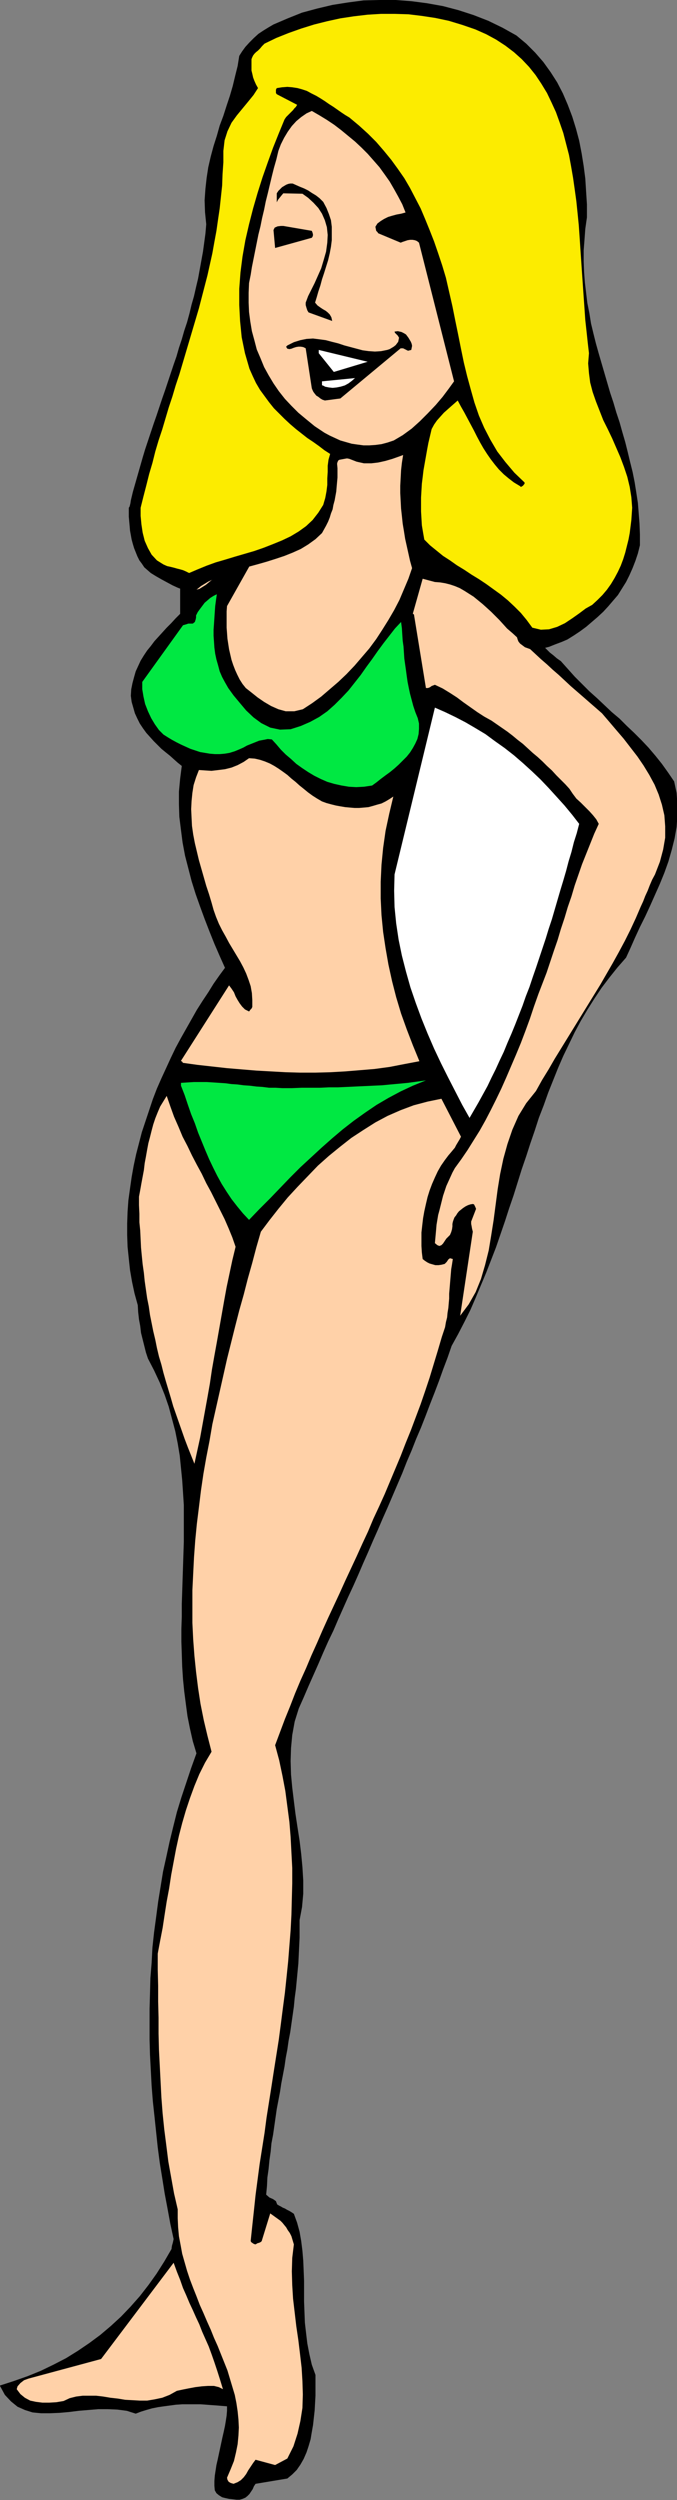
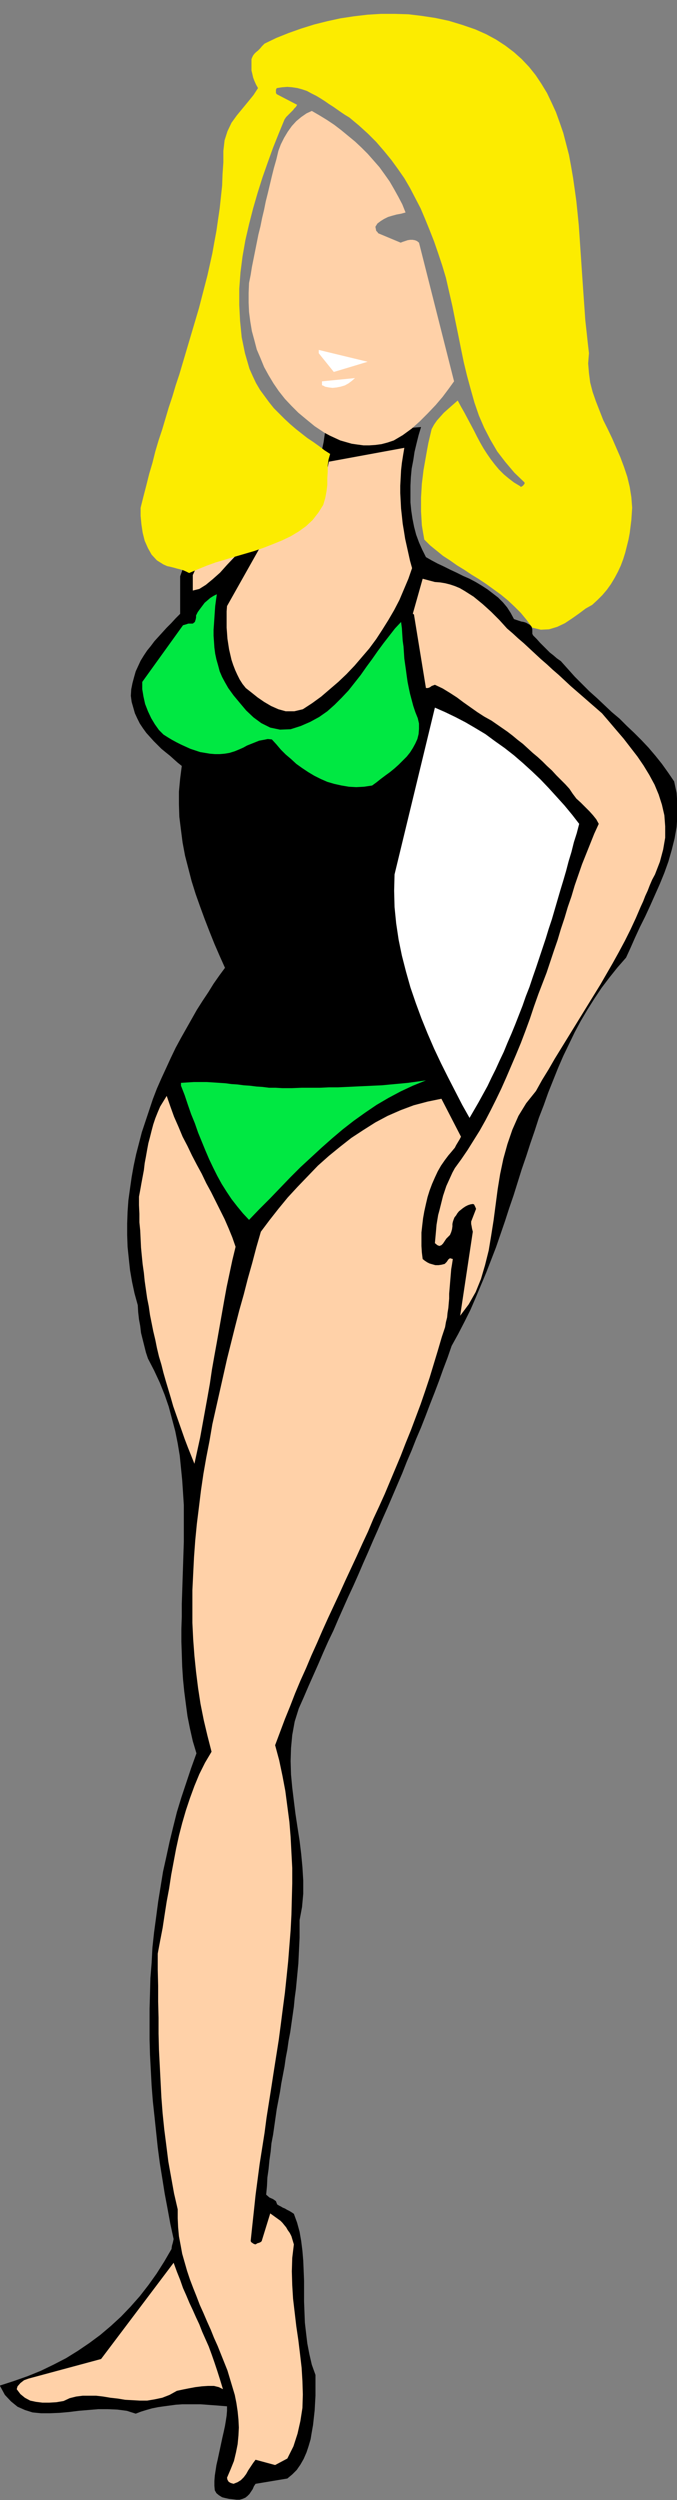
<svg xmlns="http://www.w3.org/2000/svg" xmlns:ns1="http://sodipodi.sourceforge.net/DTD/sodipodi-0.dtd" xmlns:ns2="http://www.inkscape.org/namespaces/inkscape" version="1.0" width="42.189mm" height="155.702mm" id="svg43" ns1:docname="AD004882.WMF">
  <rect width="100%" height="100%" fill="#808080" stroke="none" />
  <ns1:namedview pagecolor="#ffffff" bordercolor="#666666" borderopacity="1" objecttolerance="10" gridtolerance="10" guidetolerance="10" ns2:pageopacity="0" ns2:pageshadow="2" ns2:window-width="640" ns2:window-height="480" id="namedview45" />
  <defs id="defs3">
    <pattern id="WMFhbasepattern" patternUnits="userSpaceOnUse" width="6" height="6" x="0" y="0" />
  </defs>
  <path style="fill:#000000;fill-rule:evenodd;fill-opacity:1;stroke:none;" d="  M 53.472,566.4   L 53.472,567.456   L 53.376,568.608   L 53.184,569.856   L 52.992,571.008   L 52.704,572.352   L 52.416,573.6   L 52.128,574.944   L 51.84,576.288   L 51.552,577.632   L 51.264,578.976   L 50.976,580.224   L 50.784,581.472   L 50.592,582.72   L 50.496,583.968   L 50.496,585.12   L 50.592,586.176   L 50.976,586.848   L 51.552,587.328   L 52.32,587.808   L 53.088,588   L 53.952,588.192   L 54.912,588.288   L 55.68,588.384   L 56.448,588.384   L 57.12,588.192   L 57.792,587.904   L 58.272,587.52   L 58.752,587.04   L 59.136,586.464   L 59.52,585.888   L 59.808,585.216   L 60.192,584.64   L 67.68,583.392   L 68.832,582.432   L 69.888,581.376   L 70.752,580.128   L 71.52,578.784   L 72.192,577.248   L 72.672,575.808   L 73.152,574.176   L 73.44,572.448   L 73.728,570.816   L 73.92,569.088   L 74.112,567.36   L 74.208,565.632   L 74.304,563.904   L 74.304,562.176   L 74.304,560.544   L 74.304,559.008   L 73.44,556.608   L 72.864,554.112   L 72.384,551.616   L 72.096,549.216   L 71.808,546.72   L 71.712,544.224   L 71.616,541.728   L 71.616,539.328   L 71.616,536.832   L 71.52,534.432   L 71.424,532.128   L 71.232,529.824   L 70.944,527.52   L 70.56,525.312   L 69.984,523.2   L 69.216,521.088   L 68.64,520.704   L 68.16,520.416   L 67.584,520.128   L 67.104,519.84   L 66.624,519.648   L 66.144,519.36   L 65.76,519.168   L 65.28,518.88   L 64.992,518.112   L 64.32,517.632   L 63.456,517.248   L 62.688,516.576   L 62.88,514.56   L 62.976,512.544   L 63.264,510.528   L 63.456,508.512   L 63.744,506.496   L 63.936,504.48   L 64.32,502.464   L 64.608,500.448   L 64.896,498.432   L 65.184,496.416   L 65.568,494.4   L 65.952,492.384   L 66.24,490.464   L 66.624,488.448   L 67.008,486.432   L 67.296,484.416   L 67.68,482.4   L 67.968,480.384   L 68.352,478.368   L 68.64,476.352   L 68.928,474.336   L 69.216,472.32   L 69.408,470.304   L 69.696,468.192   L 69.888,466.176   L 70.08,464.16   L 70.272,462.144   L 70.368,460.128   L 70.464,458.112   L 70.56,456.096   L 70.56,453.984   L 70.56,451.968   L 71.136,448.896   L 71.424,445.728   L 71.424,442.656   L 71.232,439.488   L 70.944,436.416   L 70.56,433.248   L 70.08,430.176   L 69.6,427.008   L 69.216,423.936   L 68.832,420.768   L 68.544,417.696   L 68.448,414.528   L 68.544,411.456   L 68.832,408.384   L 69.408,405.216   L 70.368,402.144   L 71.52,399.552   L 72.672,396.864   L 73.824,394.272   L 74.976,391.68   L 76.128,388.992   L 77.28,386.4   L 78.528,383.808   L 79.68,381.12   L 80.832,378.528   L 81.984,375.936   L 83.232,373.248   L 84.384,370.656   L 85.536,367.968   L 86.688,365.376   L 87.84,362.688   L 88.992,360.096   L 90.144,357.408   L 91.296,354.816   L 92.448,352.128   L 93.6,349.44   L 94.752,346.752   L 95.808,344.064   L 96.96,341.376   L 98.016,338.688   L 99.168,336   L 100.224,333.312   L 101.28,330.528   L 102.336,327.84   L 103.392,325.056   L 104.352,322.368   L 105.408,319.584   L 106.368,316.8   L 107.904,314.016   L 109.344,311.232   L 110.784,308.352   L 112.032,305.472   L 113.28,302.496   L 114.528,299.52   L 115.68,296.544   L 116.832,293.568   L 117.888,290.496   L 118.944,287.424   L 119.904,284.448   L 120.96,281.376   L 121.92,278.304   L 122.88,275.232   L 123.936,272.16   L 124.896,269.184   L 125.952,266.112   L 126.912,263.136   L 128.064,260.16   L 129.12,257.184   L 130.272,254.304   L 131.424,251.424   L 132.672,248.544   L 134.016,245.76   L 135.36,242.976   L 136.8,240.288   L 138.336,237.696   L 139.968,235.104   L 141.696,232.512   L 143.52,230.112   L 145.44,227.712   L 147.456,225.408   L 148.512,223.104   L 149.568,220.704   L 150.72,218.208   L 151.968,215.712   L 153.12,213.216   L 154.272,210.624   L 155.424,208.032   L 156.48,205.44   L 157.44,202.752   L 158.208,200.064   L 158.88,197.376   L 159.36,194.688   L 159.552,192   L 159.552,189.312   L 159.36,186.624   L 158.784,183.936   L 157.344,181.824   L 155.904,179.808   L 154.368,177.888   L 152.736,175.968   L 151.104,174.24   L 149.376,172.512   L 147.648,170.88   L 145.92,169.152   L 144.096,167.616   L 142.368,165.984   L 140.64,164.352   L 138.816,162.72   L 137.088,160.992   L 135.36,159.264   L 133.728,157.44   L 132.096,155.616   L 131.136,154.944   L 130.368,154.272   L 129.504,153.6   L 128.736,152.832   L 127.968,152.064   L 127.2,151.296   L 126.432,150.432   L 125.568,149.568   L 125.376,149.184   L 125.376,148.704   L 125.376,148.128   L 125.184,147.456   L 124.8,147.072   L 124.416,146.88   L 123.936,146.592   L 123.36,146.4   L 122.784,146.304   L 122.208,146.112   L 121.632,145.92   L 121.056,145.728   L 120.288,144.288   L 119.424,142.944   L 118.464,141.792   L 117.312,140.64   L 116.064,139.68   L 114.816,138.72   L 113.472,137.856   L 112.032,136.992   L 110.592,136.224   L 109.056,135.552   L 107.52,134.784   L 106.08,134.112   L 104.544,133.344   L 103.104,132.672   L 101.664,131.904   L 100.32,131.136   L 99.456,129.408   L 98.688,127.68   L 98.016,125.856   L 97.536,124.032   L 97.152,122.112   L 96.864,120.192   L 96.672,118.272   L 96.672,116.256   L 96.672,114.336   L 96.768,112.32   L 96.96,110.304   L 97.344,108.288   L 97.632,106.368   L 98.112,104.352   L 98.592,102.432   L 99.168,100.512   L 98.016,100.608   L 96.864,100.704   L 95.616,100.896   L 94.272,101.184   L 92.928,101.472   L 91.584,101.76   L 90.24,102.048   L 88.8,102.24   L 87.36,102.432   L 86.016,102.528   L 84.576,102.528   L 83.232,102.336   L 81.888,102.048   L 80.544,101.568   L 79.296,100.896   L 78.048,100.032   L 77.568,100.032   L 77.184,100.032   L 76.896,100.128   L 76.8,100.128   L 76.608,101.376   L 76.416,102.72   L 76.224,104.064   L 75.936,105.408   L 75.648,106.656   L 75.36,108   L 74.976,109.344   L 74.592,110.592   L 74.208,111.936   L 73.728,113.184   L 73.152,114.432   L 72.576,115.584   L 71.904,116.736   L 71.232,117.888   L 70.464,118.944   L 69.6,119.904   L 68.736,120.384   L 68.064,120.768   L 67.296,121.248   L 66.72,121.728   L 66.048,122.112   L 65.376,122.592   L 64.704,123.072   L 64.032,123.552   L 62.784,123.168   L 61.728,123.072   L 60.672,123.072   L 59.712,123.168   L 58.656,123.36   L 57.696,123.552   L 56.64,123.648   L 55.488,123.552   L 53.28,124.704   L 51.168,125.76   L 49.248,126.912   L 47.424,128.16   L 45.792,129.504   L 44.448,131.232   L 43.296,133.248   L 42.432,135.648   L 42.432,136.8   L 42.432,137.952   L 42.432,139.104   L 42.432,140.16   L 42.432,141.312   L 42.432,142.368   L 42.432,143.424   L 42.432,144.48   L 41.376,145.536   L 40.32,146.688   L 39.264,147.744   L 38.304,148.8   L 37.344,149.856   L 36.384,150.912   L 35.52,152.064   L 34.656,153.12   L 33.888,154.272   L 33.12,155.52   L 32.544,156.768   L 31.968,158.016   L 31.584,159.36   L 31.2,160.8   L 30.912,162.24   L 30.816,163.776   L 31.008,165.216   L 31.392,166.56   L 31.776,167.904   L 32.352,169.152   L 32.928,170.304   L 33.696,171.456   L 34.464,172.512   L 35.328,173.472   L 36.192,174.432   L 37.152,175.392   L 38.016,176.256   L 39.072,177.12   L 40.032,177.888   L 40.992,178.752   L 41.856,179.52   L 42.816,180.288   L 42.432,183.264   L 42.144,186.336   L 42.144,189.312   L 42.24,192.288   L 42.624,195.36   L 43.008,198.336   L 43.584,201.408   L 44.352,204.384   L 45.12,207.36   L 46.08,210.432   L 47.136,213.408   L 48.192,216.288   L 49.344,219.264   L 50.496,222.144   L 51.744,225.024   L 52.992,227.808   L 51.648,229.632   L 50.304,231.552   L 49.056,233.568   L 47.712,235.584   L 46.368,237.696   L 45.12,239.904   L 43.872,242.112   L 42.624,244.32   L 41.376,246.624   L 40.224,249.024   L 39.168,251.328   L 38.016,253.824   L 36.96,256.224   L 36,258.72   L 35.136,261.312   L 34.272,263.904   L 33.408,266.496   L 32.736,269.088   L 32.064,271.68   L 31.488,274.368   L 31.008,277.056   L 30.624,279.744   L 30.24,282.528   L 30.048,285.216   L 29.952,288   L 29.952,290.688   L 30.048,293.472   L 30.336,296.256   L 30.624,298.944   L 31.104,301.728   L 31.68,304.416   L 32.448,307.2   L 32.544,308.832   L 32.736,310.56   L 33.024,312.096   L 33.216,313.728   L 33.6,315.264   L 33.984,316.8   L 34.368,318.336   L 34.848,319.776   L 36.288,322.56   L 37.632,325.44   L 38.784,328.32   L 39.744,331.104   L 40.512,333.984   L 41.28,336.864   L 41.856,339.744   L 42.336,342.624   L 42.624,345.504   L 42.912,348.384   L 43.104,351.264   L 43.296,354.24   L 43.296,357.12   L 43.296,360   L 43.296,362.976   L 43.2,365.856   L 43.104,368.832   L 43.008,371.712   L 42.912,374.688   L 42.816,377.568   L 42.816,380.544   L 42.72,383.424   L 42.72,386.4   L 42.816,389.28   L 42.912,392.256   L 43.104,395.232   L 43.392,398.112   L 43.776,401.088   L 44.16,403.968   L 44.736,406.848   L 45.408,409.824   L 46.272,412.704   L 45.024,416.16   L 43.872,419.616   L 42.72,423.072   L 41.664,426.528   L 40.8,429.984   L 39.936,433.536   L 39.168,437.088   L 38.4,440.544   L 37.824,444.096   L 37.248,447.648   L 36.768,451.296   L 36.288,454.848   L 35.904,458.4   L 35.712,462.048   L 35.424,465.6   L 35.328,469.248   L 35.232,472.8   L 35.232,476.448   L 35.232,480.096   L 35.328,483.648   L 35.52,487.296   L 35.712,490.944   L 36,494.592   L 36.384,498.144   L 36.768,501.792   L 37.152,505.44   L 37.632,509.088   L 38.208,512.64   L 38.784,516.288   L 39.456,519.84   L 40.128,523.488   L 40.896,527.04   L 40.704,527.904   L 40.512,528.576   L 40.416,529.152   L 40.416,529.344   L 38.688,532.32   L 36.864,535.2   L 34.944,537.888   L 32.928,540.48   L 30.72,542.976   L 28.512,545.28   L 26.112,547.488   L 23.616,549.6   L 21.024,551.52   L 18.336,553.344   L 15.552,555.072   L 12.576,556.608   L 9.6,558.048   L 6.528,559.296   L 3.264,560.448   L 0,561.504   L 0,561.504   L 0,561.504   L 0,561.6   L 0,561.6   L 1.152,563.712   L 2.592,565.248   L 4.128,566.496   L 5.856,567.264   L 7.68,567.84   L 9.696,568.032   L 11.808,568.032   L 14.016,567.936   L 16.224,567.744   L 18.528,567.456   L 20.832,567.264   L 23.136,567.072   L 25.44,567.072   L 27.648,567.168   L 29.856,567.456   L 31.968,568.128   L 33.216,567.648   L 34.464,567.264   L 35.808,566.88   L 37.248,566.592   L 38.592,566.4   L 40.032,566.208   L 41.472,566.016   L 42.912,565.92   L 44.352,565.92   L 45.792,565.92   L 47.232,565.92   L 48.576,566.016   L 49.824,566.112   L 51.168,566.208   L 52.32,566.304   L 53.472,566.4  z " id="path5" />
  <path style="fill:#ffd1a8;fill-rule:evenodd;fill-opacity:1;stroke:none;" d="  M 32.736,281.664   L 32.736,283.68   L 32.832,285.696   L 32.832,287.712   L 33.024,289.632   L 33.12,291.648   L 33.216,293.664   L 33.408,295.68   L 33.6,297.6   L 33.888,299.616   L 34.08,301.536   L 34.368,303.552   L 34.656,305.568   L 35.04,307.488   L 35.328,309.504   L 35.712,311.424   L 36.096,313.344   L 36.576,315.36   L 36.96,317.28   L 37.44,319.296   L 38.016,321.216   L 38.496,323.136   L 39.072,325.152   L 39.648,327.072   L 40.224,328.992   L 40.8,331.008   L 41.472,332.928   L 42.144,334.848   L 42.816,336.768   L 43.488,338.688   L 44.256,340.704   L 45.024,342.624   L 45.792,344.544   L 46.464,341.472   L 47.136,338.4   L 47.712,335.232   L 48.288,332.064   L 48.864,328.896   L 49.44,325.632   L 49.92,322.368   L 50.496,319.104   L 51.072,315.936   L 51.648,312.672   L 52.224,309.408   L 52.8,306.144   L 53.376,302.976   L 54.048,299.808   L 54.72,296.64   L 55.488,293.472   L 54.72,291.264   L 53.856,289.152   L 52.896,286.944   L 51.84,284.832   L 50.784,282.72   L 49.728,280.608   L 48.576,278.496   L 47.52,276.288   L 46.368,274.176   L 45.216,271.968   L 44.16,269.76   L 43.008,267.552   L 42.048,265.248   L 40.992,262.848   L 40.128,260.448   L 39.264,257.952   L 38.496,259.2   L 37.728,260.448   L 37.152,261.792   L 36.576,263.232   L 36.096,264.672   L 35.712,266.112   L 35.328,267.648   L 34.944,269.088   L 34.656,270.624   L 34.368,272.256   L 34.08,273.792   L 33.888,275.424   L 33.6,276.96   L 33.312,278.496   L 33.024,280.128   L 32.736,281.664  z " id="path7" />
  <path style="fill:#00e842;fill-rule:evenodd;fill-opacity:1;stroke:none;" d="  M 33.504,160.512   L 33.504,162.24   L 33.792,163.968   L 34.176,165.696   L 34.848,167.424   L 35.616,169.056   L 36.48,170.496   L 37.44,171.84   L 38.496,172.896   L 39.552,173.568   L 40.512,174.144   L 41.568,174.72   L 42.72,175.296   L 43.776,175.776   L 44.832,176.256   L 45.984,176.64   L 47.136,177.024   L 48.288,177.216   L 49.44,177.408   L 50.592,177.504   L 51.744,177.504   L 52.896,177.408   L 54.048,177.216   L 55.296,176.832   L 56.448,176.352   L 57.312,175.968   L 58.176,175.488   L 59.136,175.104   L 60.096,174.72   L 61.056,174.336   L 62.112,174.144   L 63.072,173.952   L 64.032,174.048   L 65.088,175.2   L 66.144,176.448   L 67.296,177.6   L 68.544,178.656   L 69.792,179.808   L 71.136,180.768   L 72.576,181.728   L 74.016,182.592   L 75.552,183.36   L 77.088,184.032   L 78.72,184.512   L 80.448,184.896   L 82.176,185.184   L 83.904,185.28   L 85.728,185.184   L 87.648,184.896   L 88.704,184.128   L 89.664,183.36   L 90.816,182.496   L 91.872,181.728   L 92.928,180.864   L 93.888,180   L 94.848,179.04   L 95.808,178.08   L 96.576,177.12   L 97.248,176.064   L 97.824,175.008   L 98.304,173.952   L 98.592,172.8   L 98.688,171.552   L 98.688,170.304   L 98.4,169.056   L 97.824,167.616   L 97.344,166.176   L 96.96,164.736   L 96.576,163.296   L 96.288,161.952   L 96,160.512   L 95.808,159.168   L 95.616,157.728   L 95.424,156.384   L 95.232,155.04   L 95.136,153.6   L 95.04,152.16   L 94.848,150.816   L 94.752,149.376   L 94.656,147.84   L 94.464,146.4   L 93.024,147.936   L 91.68,149.664   L 90.336,151.392   L 88.992,153.216   L 87.648,155.136   L 86.304,156.96   L 84.96,158.88   L 83.52,160.704   L 82.08,162.528   L 80.448,164.256   L 78.816,165.888   L 77.088,167.424   L 75.168,168.768   L 73.056,169.92   L 70.848,170.88   L 68.448,171.648   L 65.952,171.744   L 63.648,171.264   L 61.536,170.208   L 59.712,168.864   L 57.984,167.232   L 56.448,165.408   L 55.008,163.68   L 53.76,161.952   L 52.992,160.608   L 52.32,159.36   L 51.744,158.016   L 51.36,156.576   L 50.976,155.232   L 50.688,153.888   L 50.496,152.448   L 50.4,151.008   L 50.304,149.664   L 50.304,148.224   L 50.4,146.88   L 50.496,145.44   L 50.592,144   L 50.688,142.656   L 50.88,141.216   L 51.072,139.872   L 50.304,140.256   L 49.536,140.736   L 48.864,141.312   L 48.192,141.888   L 47.616,142.656   L 47.04,143.424   L 46.56,144.096   L 46.176,144.864   L 46.176,145.344   L 46.08,145.824   L 45.888,146.4   L 45.408,146.784   L 44.832,146.784   L 44.352,146.784   L 43.776,146.976   L 43.104,147.168   L 33.504,160.512  z " id="path9" />
  <path style="fill:#ffd1a8;fill-rule:evenodd;fill-opacity:1;stroke:none;" d="  M 37.152,459.84   L 37.152,463.584   L 37.248,467.424   L 37.248,471.168   L 37.344,474.912   L 37.344,478.656   L 37.44,482.496   L 37.632,486.24   L 37.824,489.984   L 38.016,493.728   L 38.304,497.472   L 38.688,501.216   L 39.168,504.96   L 39.648,508.8   L 40.32,512.544   L 40.992,516.288   L 41.856,520.032   L 41.856,522.144   L 41.952,524.256   L 42.144,526.368   L 42.528,528.384   L 42.912,530.496   L 43.488,532.512   L 44.064,534.528   L 44.736,536.544   L 45.504,538.56   L 46.272,540.48   L 47.04,542.496   L 47.904,544.416   L 48.768,546.432   L 49.632,548.352   L 50.4,550.272   L 51.264,552.192   L 52.032,554.112   L 52.8,556.032   L 53.568,557.952   L 54.144,559.872   L 54.72,561.792   L 55.296,563.712   L 55.68,565.632   L 55.968,567.552   L 56.16,569.472   L 56.256,571.392   L 56.16,573.312   L 55.968,575.328   L 55.584,577.248   L 55.104,579.264   L 54.336,581.184   L 53.472,583.2   L 53.568,583.68   L 53.856,584.16   L 54.336,584.448   L 55.008,584.64   L 55.968,584.256   L 56.736,583.776   L 57.408,583.104   L 57.984,582.336   L 58.464,581.472   L 59.04,580.608   L 59.616,579.744   L 60.192,578.976   L 64.8,580.224   L 67.68,578.688   L 69.12,575.808   L 70.08,572.832   L 70.752,569.856   L 71.232,566.784   L 71.328,563.616   L 71.232,560.448   L 71.04,557.28   L 70.656,554.016   L 70.272,550.848   L 69.792,547.584   L 69.408,544.32   L 69.024,541.056   L 68.832,537.888   L 68.736,534.624   L 68.832,531.456   L 69.216,528.288   L 68.928,527.328   L 68.64,526.368   L 68.256,525.6   L 67.776,524.928   L 67.392,524.256   L 66.912,523.68   L 66.528,523.2   L 66.048,522.72   L 63.648,520.992   L 61.632,527.52   L 61.44,527.712   L 61.056,527.904   L 60.672,528   L 60.192,528.288   L 59.808,528.192   L 59.52,528   L 59.232,527.808   L 59.04,527.52   L 59.424,523.872   L 59.808,520.32   L 60.192,516.672   L 60.672,513.024   L 61.152,509.376   L 61.728,505.728   L 62.304,502.08   L 62.784,498.432   L 63.36,494.784   L 63.936,491.136   L 64.512,487.392   L 65.088,483.744   L 65.664,480.096   L 66.144,476.448   L 66.624,472.704   L 67.104,469.056   L 67.488,465.408   L 67.872,461.664   L 68.16,458.016   L 68.448,454.368   L 68.64,450.72   L 68.736,446.976   L 68.832,443.328   L 68.832,439.68   L 68.64,436.032   L 68.448,432.384   L 68.16,428.832   L 67.68,425.184   L 67.2,421.536   L 66.528,417.984   L 65.76,414.336   L 64.8,410.784   L 65.952,407.712   L 67.104,404.64   L 68.352,401.568   L 69.504,398.592   L 70.752,395.616   L 72.096,392.64   L 73.344,389.664   L 74.688,386.688   L 75.936,383.808   L 77.28,380.832   L 78.624,377.952   L 79.968,375.072   L 81.312,372.096   L 82.656,369.216   L 84,366.336   L 85.344,363.36   L 86.688,360.48   L 87.936,357.504   L 89.28,354.624   L 90.624,351.648   L 91.872,348.672   L 93.12,345.696   L 94.368,342.72   L 95.52,339.744   L 96.768,336.672   L 97.92,333.6   L 99.072,330.528   L 100.128,327.456   L 101.184,324.288   L 102.144,321.12   L 103.104,317.952   L 104.064,314.688   L 104.448,313.536   L 104.832,312.384   L 105.024,311.232   L 105.312,310.08   L 105.408,309.024   L 105.6,307.872   L 105.696,306.72   L 105.792,305.664   L 105.792,304.512   L 105.888,303.36   L 105.984,302.208   L 106.08,301.056   L 106.176,299.904   L 106.272,298.752   L 106.464,297.6   L 106.656,296.352   L 105.984,296.16   L 105.6,296.448   L 105.216,297.024   L 104.736,297.504   L 103.968,297.696   L 103.296,297.792   L 102.528,297.792   L 101.856,297.6   L 101.184,297.408   L 100.608,297.12   L 100.032,296.736   L 99.552,296.352   L 99.36,294.816   L 99.264,293.28   L 99.264,291.744   L 99.264,290.112   L 99.456,288.384   L 99.648,286.752   L 99.936,285.12   L 100.32,283.392   L 100.704,281.76   L 101.184,280.224   L 101.76,278.688   L 102.432,277.152   L 103.104,275.712   L 103.872,274.368   L 104.736,273.12   L 105.6,271.968   L 106.176,271.296   L 106.656,270.72   L 107.136,270.144   L 107.424,269.568   L 107.712,269.088   L 108,268.608   L 108.288,268.128   L 108.576,267.552   L 103.968,258.624   L 100.704,259.296   L 97.44,260.16   L 94.368,261.312   L 91.296,262.656   L 88.416,264.192   L 85.536,266.016   L 82.752,267.84   L 80.064,269.952   L 77.472,272.064   L 74.88,274.368   L 72.48,276.864   L 70.08,279.36   L 67.776,281.856   L 65.568,284.544   L 63.456,287.232   L 61.44,289.92   L 60.384,293.568   L 59.424,297.216   L 58.368,300.96   L 57.408,304.704   L 56.352,308.448   L 55.392,312.192   L 54.432,316.032   L 53.472,319.872   L 52.608,323.712   L 51.744,327.552   L 50.88,331.392   L 50.016,335.232   L 49.344,339.168   L 48.576,343.104   L 47.904,346.944   L 47.328,350.88   L 46.848,354.816   L 46.368,358.656   L 45.984,362.592   L 45.696,366.528   L 45.504,370.368   L 45.312,374.304   L 45.312,378.144   L 45.312,381.984   L 45.504,385.92   L 45.792,389.76   L 46.176,393.504   L 46.656,397.344   L 47.232,401.088   L 48,404.928   L 48.864,408.576   L 49.824,412.32   L 48.288,414.912   L 46.944,417.6   L 45.792,420.384   L 44.736,423.264   L 43.776,426.144   L 42.912,429.12   L 42.144,432.096   L 41.472,435.168   L 40.896,438.24   L 40.32,441.312   L 39.84,444.48   L 39.264,447.552   L 38.784,450.624   L 38.304,453.792   L 37.728,456.768   L 37.152,459.84  z " id="path11" />
-   <path style="fill:#ffd1a8;fill-rule:evenodd;fill-opacity:1;stroke:none;" d="  M 42.624,249.696   L 42.72,249.792   L 42.912,249.888   L 43.008,250.08   L 43.104,250.176   L 46.56,250.656   L 50.016,251.04   L 53.472,251.424   L 56.928,251.712   L 60.384,252   L 63.84,252.192   L 67.296,252.384   L 70.752,252.48   L 74.208,252.48   L 77.76,252.384   L 81.216,252.192   L 84.768,251.904   L 88.224,251.616   L 91.776,251.136   L 95.232,250.464   L 98.784,249.792   L 97.248,246.048   L 95.808,242.304   L 94.464,238.56   L 93.312,234.72   L 92.352,230.976   L 91.488,227.04   L 90.816,223.2   L 90.24,219.36   L 89.856,215.424   L 89.664,211.488   L 89.664,207.552   L 89.856,203.52   L 90.24,199.584   L 90.816,195.552   L 91.68,191.52   L 92.64,187.488   L 91.776,188.064   L 90.816,188.64   L 89.856,189.12   L 88.8,189.408   L 87.84,189.696   L 86.784,189.984   L 85.728,190.08   L 84.576,190.176   L 83.52,190.176   L 82.368,190.08   L 81.312,189.984   L 80.16,189.792   L 79.104,189.6   L 77.952,189.312   L 76.896,189.024   L 75.84,188.64   L 74.688,187.968   L 73.632,187.296   L 72.576,186.528   L 71.52,185.664   L 70.56,184.896   L 69.6,184.032   L 68.64,183.264   L 67.68,182.4   L 66.624,181.632   L 65.664,180.96   L 64.608,180.288   L 63.552,179.712   L 62.4,179.232   L 61.248,178.848   L 60,178.56   L 58.656,178.464   L 57.408,179.328   L 55.968,180.096   L 54.528,180.672   L 52.992,181.056   L 51.456,181.248   L 49.824,181.44   L 48.288,181.344   L 46.848,181.248   L 46.176,182.976   L 45.6,184.8   L 45.312,186.624   L 45.12,188.544   L 45.024,190.464   L 45.12,192.48   L 45.216,194.4   L 45.504,196.416   L 45.888,198.432   L 46.368,200.448   L 46.848,202.464   L 47.424,204.48   L 48,206.496   L 48.576,208.512   L 49.248,210.528   L 49.824,212.448   L 50.304,214.176   L 50.88,215.808   L 51.552,217.44   L 52.32,218.976   L 53.184,220.512   L 53.952,221.952   L 54.816,223.392   L 55.68,224.832   L 56.544,226.272   L 57.312,227.712   L 57.984,229.152   L 58.56,230.688   L 59.04,232.128   L 59.328,233.76   L 59.424,235.392   L 59.424,237.024   L 59.232,237.408   L 58.944,237.696   L 58.752,237.984   L 58.656,238.08   L 57.696,237.6   L 57.024,236.928   L 56.448,236.16   L 55.968,235.392   L 55.488,234.528   L 55.104,233.568   L 54.528,232.704   L 53.952,231.936   L 42.624,249.696  z " id="path13" />
  <path style="fill:#00e842;fill-rule:evenodd;fill-opacity:1;stroke:none;" d="  M 42.624,255.552   L 43.488,257.76   L 44.256,260.064   L 45.024,262.272   L 45.888,264.384   L 46.656,266.592   L 47.52,268.704   L 48.384,270.816   L 49.248,272.832   L 50.208,274.848   L 51.168,276.768   L 52.224,278.688   L 53.376,280.512   L 54.528,282.24   L 55.872,283.968   L 57.216,285.6   L 58.656,287.136   L 61.056,284.64   L 63.552,282.144   L 65.952,279.648   L 68.352,277.152   L 70.752,274.752   L 73.248,272.448   L 75.744,270.144   L 78.24,267.936   L 80.736,265.824   L 83.328,263.808   L 86.016,261.888   L 88.704,260.064   L 91.488,258.432   L 94.368,256.896   L 97.248,255.552   L 100.32,254.304   L 98.208,254.592   L 96.096,254.88   L 94.08,255.072   L 91.968,255.264   L 89.952,255.456   L 87.84,255.552   L 85.824,255.648   L 83.712,255.744   L 81.696,255.84   L 79.584,255.936   L 77.472,255.936   L 75.36,256.032   L 73.152,256.032   L 71.04,256.032   L 68.736,256.128   L 66.528,256.128   L 64.896,256.032   L 63.36,256.032   L 61.824,255.84   L 60.384,255.744   L 58.848,255.552   L 57.408,255.456   L 55.968,255.264   L 54.528,255.168   L 53.088,254.976   L 51.648,254.88   L 50.208,254.784   L 48.672,254.688   L 47.232,254.688   L 45.696,254.688   L 44.16,254.784   L 42.624,254.88   L 42.624,254.976   L 42.624,255.168   L 42.624,255.456   L 42.624,255.552  z " id="path15" />
  <path style="fill:#ffd1a8;fill-rule:evenodd;fill-opacity:1;stroke:none;" d="  M 45.408,135.36   L 45.408,139.008   L 46.944,138.624   L 48.48,137.664   L 50.112,136.32   L 51.84,134.784   L 53.472,132.96   L 55.2,131.136   L 56.832,129.408   L 58.464,127.776   L 58.944,127.2   L 59.424,126.72   L 59.616,126.432   L 59.712,126.336   L 58.176,125.856   L 56.64,125.952   L 55.008,126.432   L 53.376,127.104   L 51.744,128.064   L 50.208,129.024   L 48.768,129.984   L 47.52,130.752   L 45.408,135.36  z " id="path17" />
  <path style="fill:#ffd1a8;fill-rule:evenodd;fill-opacity:1;stroke:none;" d="  M 53.472,142.656   L 53.376,143.904   L 53.376,145.152   L 53.376,146.496   L 53.376,147.744   L 53.472,148.992   L 53.568,150.336   L 53.76,151.584   L 53.952,152.832   L 54.24,154.08   L 54.528,155.328   L 54.912,156.48   L 55.392,157.728   L 55.872,158.784   L 56.448,159.936   L 57.12,160.992   L 57.888,161.952   L 59.232,163.008   L 60.672,164.16   L 62.208,165.216   L 63.84,166.176   L 65.568,166.944   L 67.296,167.424   L 69.312,167.424   L 71.328,166.944   L 73.536,165.504   L 75.648,163.968   L 77.664,162.24   L 79.68,160.512   L 81.6,158.688   L 83.52,156.672   L 85.248,154.656   L 86.976,152.64   L 88.608,150.432   L 90.048,148.224   L 91.488,145.92   L 92.832,143.616   L 94.08,141.216   L 95.136,138.72   L 96.192,136.224   L 97.056,133.728   L 96.576,132   L 96.192,130.272   L 95.808,128.544   L 95.424,126.816   L 95.136,124.992   L 94.848,123.264   L 94.656,121.44   L 94.464,119.712   L 94.368,117.888   L 94.272,116.064   L 94.272,114.336   L 94.368,112.512   L 94.464,110.688   L 94.656,108.96   L 94.944,107.136   L 95.232,105.408   L 77.472,108.672   L 77.088,110.4   L 76.608,112.128   L 76.032,113.664   L 75.36,115.104   L 74.496,116.544   L 73.632,117.792   L 72.672,119.04   L 71.616,120.192   L 70.56,121.344   L 69.408,122.4   L 68.16,123.456   L 66.912,124.416   L 65.664,125.376   L 64.32,126.336   L 62.976,127.2   L 61.632,128.16   L 53.472,142.656  z " id="path19" />
  <path style="fill:#ffffff;fill-rule:evenodd;fill-opacity:1;stroke:none;" d="  M 92.928,205.824   L 92.832,209.664   L 92.928,213.504   L 93.312,217.344   L 93.888,221.184   L 94.656,224.928   L 95.616,228.672   L 96.672,232.416   L 97.92,236.064   L 99.264,239.712   L 100.704,243.264   L 102.24,246.816   L 103.872,250.272   L 105.504,253.536   L 107.232,256.896   L 108.864,260.064   L 110.592,263.136   L 111.648,261.312   L 112.704,259.488   L 113.76,257.568   L 114.816,255.648   L 115.776,253.632   L 116.736,251.712   L 117.696,249.6   L 118.656,247.584   L 119.52,245.472   L 120.48,243.264   L 121.344,241.152   L 122.208,238.944   L 123.072,236.736   L 123.84,234.528   L 124.704,232.32   L 125.472,230.016   L 126.24,227.808   L 127.008,225.504   L 127.776,223.2   L 128.544,220.896   L 129.216,218.688   L 129.984,216.384   L 130.656,214.08   L 131.328,211.776   L 132,209.472   L 132.672,207.264   L 133.344,204.96   L 133.92,202.752   L 134.592,200.544   L 135.168,198.24   L 135.84,196.128   L 136.416,193.92   L 134.784,191.808   L 132.96,189.6   L 131.136,187.584   L 129.216,185.472   L 127.296,183.456   L 125.28,181.536   L 123.168,179.616   L 121.056,177.792   L 118.848,176.064   L 116.544,174.432   L 114.336,172.8   L 111.936,171.36   L 109.632,170.016   L 107.232,168.768   L 104.832,167.616   L 102.432,166.56   L 92.928,205.824  z " id="path21" />
  <path style="fill:#ffd1a8;fill-rule:evenodd;fill-opacity:1;stroke:none;" d="  M 97.536,144.864   L 100.32,161.952   L 100.8,161.952   L 101.28,161.76   L 101.664,161.472   L 102.432,161.184   L 104.256,162.048   L 105.984,163.104   L 107.616,164.16   L 109.152,165.312   L 110.784,166.464   L 112.416,167.616   L 114.048,168.672   L 115.776,169.632   L 117.024,170.496   L 118.272,171.36   L 119.52,172.224   L 120.768,173.184   L 121.92,174.144   L 123.168,175.104   L 124.32,176.16   L 125.472,177.216   L 126.624,178.176   L 127.776,179.232   L 128.832,180.288   L 129.984,181.344   L 131.04,182.496   L 132.096,183.552   L 133.152,184.608   L 134.112,185.664   L 134.88,186.816   L 135.744,187.968   L 136.8,188.928   L 137.76,189.888   L 138.816,190.944   L 139.68,191.904   L 140.448,192.864   L 141.024,193.92   L 139.968,196.224   L 139.008,198.624   L 138.048,201.024   L 137.088,203.424   L 136.224,205.92   L 135.36,208.416   L 134.592,211.008   L 133.728,213.504   L 132.96,216.096   L 132.096,218.688   L 131.328,221.28   L 130.464,223.776   L 129.6,226.368   L 128.736,228.96   L 127.776,231.456   L 126.816,233.952   L 125.76,236.928   L 124.8,239.808   L 123.744,242.688   L 122.688,245.472   L 121.536,248.256   L 120.384,250.944   L 119.232,253.632   L 118.08,256.224   L 116.832,258.816   L 115.584,261.312   L 114.336,263.712   L 112.992,266.112   L 111.552,268.416   L 110.112,270.72   L 108.672,272.832   L 107.136,274.944   L 106.56,276   L 106.08,277.056   L 105.6,278.112   L 105.12,279.168   L 104.736,280.32   L 104.352,281.472   L 104.064,282.624   L 103.776,283.776   L 103.488,284.928   L 103.2,285.984   L 103.008,287.136   L 102.816,288.288   L 102.72,289.44   L 102.624,290.496   L 102.528,291.552   L 102.432,292.608   L 103.008,293.088   L 103.488,293.28   L 103.968,293.088   L 104.352,292.704   L 104.736,292.128   L 105.12,291.552   L 105.6,291.072   L 105.984,290.688   L 106.272,290.016   L 106.464,289.344   L 106.56,288.672   L 106.56,288.096   L 106.656,287.616   L 106.848,287.04   L 107.04,286.56   L 107.424,286.08   L 107.712,285.6   L 108.096,285.12   L 108.576,284.736   L 109.056,284.352   L 109.632,283.968   L 110.208,283.68   L 110.784,283.488   L 111.36,283.392   L 111.648,283.488   L 111.744,283.68   L 111.936,284.064   L 112.128,284.544   L 110.976,287.52   L 110.976,288.096   L 111.072,288.576   L 111.168,289.152   L 111.36,289.92   L 108.384,309.696   L 110.4,307.008   L 112.032,304.128   L 113.28,301.056   L 114.24,297.792   L 115.104,294.336   L 115.68,290.88   L 116.256,287.232   L 116.736,283.584   L 117.216,279.936   L 117.792,276.384   L 118.56,272.736   L 119.52,269.28   L 120.672,265.92   L 122.112,262.656   L 123.936,259.68   L 126.24,256.8   L 127.68,254.208   L 129.216,251.712   L 130.656,249.216   L 132.192,246.72   L 133.728,244.224   L 135.264,241.728   L 136.8,239.232   L 138.336,236.736   L 139.872,234.24   L 141.408,231.744   L 142.848,229.248   L 144.288,226.752   L 145.728,224.16   L 147.168,221.472   L 148.512,218.784   L 149.76,216.096   L 150.336,214.752   L 150.912,213.408   L 151.488,212.16   L 151.968,210.912   L 152.544,209.664   L 153.024,208.416   L 153.6,207.072   L 154.272,205.824   L 155.424,202.848   L 156.192,199.968   L 156.672,197.184   L 156.672,194.496   L 156.48,191.904   L 155.904,189.408   L 155.136,187.008   L 154.176,184.704   L 152.928,182.4   L 151.584,180.192   L 150.144,178.08   L 148.512,175.968   L 146.88,173.856   L 145.152,171.84   L 143.52,169.92   L 141.792,167.904   L 140.256,166.56   L 138.816,165.312   L 137.28,163.968   L 135.84,162.72   L 134.4,161.472   L 132.96,160.128   L 131.616,158.88   L 130.176,157.632   L 128.832,156.384   L 127.392,155.136   L 126.048,153.888   L 124.704,152.64   L 123.36,151.392   L 122.016,150.24   L 120.768,149.088   L 119.424,147.936   L 118.56,146.976   L 117.6,145.92   L 116.64,144.96   L 115.68,144   L 114.624,143.04   L 113.664,142.176   L 112.608,141.312   L 111.552,140.448   L 110.496,139.776   L 109.44,139.104   L 108.288,138.432   L 107.136,137.952   L 105.984,137.568   L 104.832,137.28   L 103.68,137.088   L 102.432,136.992   L 99.552,136.224   L 97.248,144.384   L 97.248,144.48   L 97.44,144.576   L 97.536,144.768   L 97.536,144.864  z " id="path23" />
  <path style="fill:#ffd1a8;fill-rule:evenodd;fill-opacity:1;stroke:none;" d="  M 52.512,562.368   L 51.552,561.888   L 50.4,561.6   L 48.96,561.6   L 47.52,561.696   L 45.984,561.888   L 44.448,562.176   L 43.008,562.464   L 41.664,562.752   L 39.936,563.712   L 38.208,564.384   L 36.384,564.768   L 34.656,565.056   L 32.928,565.056   L 31.2,564.96   L 29.472,564.864   L 27.744,564.576   L 26.016,564.384   L 24.288,564.096   L 22.656,563.904   L 21.024,563.904   L 19.488,563.904   L 17.952,564.096   L 16.416,564.48   L 14.976,565.152   L 13.248,565.44   L 11.616,565.536   L 9.984,565.536   L 8.448,565.344   L 7.104,565.056   L 5.856,564.384   L 4.8,563.52   L 3.936,562.368   L 4.128,561.696   L 4.8,560.928   L 5.664,560.256   L 6.72,559.872   L 23.808,555.264   L 40.896,532.608   L 41.664,534.72   L 42.432,536.64   L 43.104,538.56   L 43.872,540.288   L 44.64,542.112   L 45.408,543.744   L 46.176,545.472   L 46.944,547.104   L 47.616,548.832   L 48.384,550.56   L 49.152,552.288   L 49.824,554.112   L 50.496,556.032   L 51.168,558.048   L 51.84,560.16   L 52.512,562.368  z " id="path25" />
-   <path style="fill:#000000;fill-rule:evenodd;fill-opacity:1;stroke:none;" d="  M 30.336,119.52   L 30.336,120.576   L 30.336,121.632   L 30.432,122.688   L 30.528,123.744   L 30.624,124.896   L 30.816,125.952   L 31.008,127.008   L 31.296,128.064   L 31.584,129.024   L 31.968,129.984   L 32.352,130.944   L 32.832,131.904   L 33.408,132.672   L 33.984,133.536   L 34.752,134.208   L 35.52,134.88   L 36.768,135.648   L 38.112,136.416   L 39.36,137.088   L 40.608,137.76   L 41.856,138.336   L 43.104,138.816   L 44.448,139.104   L 45.792,139.2   L 47.328,137.952   L 49.056,136.896   L 50.88,136.032   L 52.704,135.264   L 54.72,134.592   L 56.736,133.92   L 58.752,133.344   L 60.864,132.768   L 62.88,132.192   L 64.992,131.52   L 67.008,130.848   L 68.928,130.08   L 70.848,129.216   L 72.576,128.16   L 74.304,126.912   L 75.84,125.472   L 76.32,124.608   L 76.8,123.744   L 77.28,122.784   L 77.664,121.824   L 77.952,120.864   L 78.336,119.904   L 78.528,118.848   L 78.816,117.792   L 79.008,116.736   L 79.2,115.68   L 79.296,114.528   L 79.392,113.472   L 79.488,112.416   L 79.488,111.264   L 79.488,110.208   L 79.392,109.152   L 79.488,108.768   L 79.68,108.384   L 79.968,108.192   L 80.352,108   L 80.832,107.808   L 81.312,107.808   L 81.792,107.904   L 82.272,108   L 84,108.672   L 85.728,109.056   L 87.456,109.056   L 89.088,108.864   L 90.816,108.48   L 92.448,108   L 94.08,107.424   L 95.616,106.848   L 96,106.944   L 96.384,107.04   L 96.672,107.328   L 96.864,107.616   L 96.768,109.248   L 96.576,110.88   L 96.384,112.608   L 96.192,114.432   L 96,116.256   L 95.904,117.984   L 95.808,119.808   L 95.808,121.536   L 95.904,123.36   L 96.096,124.992   L 96.48,126.624   L 96.96,128.16   L 97.632,129.696   L 98.496,131.04   L 99.552,132.288   L 100.896,133.44   L 102.432,134.112   L 104.064,134.88   L 105.6,135.552   L 107.04,136.32   L 108.576,137.088   L 110.016,137.856   L 111.456,138.72   L 112.8,139.584   L 114.048,140.544   L 115.392,141.504   L 116.544,142.656   L 117.696,143.808   L 118.848,144.96   L 119.808,146.304   L 120.768,147.744   L 121.632,149.28   L 121.728,149.856   L 121.92,150.528   L 122.112,151.008   L 122.496,151.488   L 123.648,152.352   L 124.992,152.832   L 126.336,152.832   L 127.776,152.64   L 129.312,152.256   L 130.752,151.68   L 132.288,151.104   L 133.632,150.528   L 135.168,149.568   L 136.608,148.608   L 138.048,147.552   L 139.392,146.4   L 140.736,145.248   L 142.08,144   L 143.232,142.752   L 144.384,141.408   L 145.536,140.064   L 146.496,138.528   L 147.456,136.992   L 148.224,135.456   L 148.992,133.728   L 149.664,132   L 150.24,130.272   L 150.72,128.352   L 150.72,125.76   L 150.624,123.264   L 150.432,120.768   L 150.24,118.368   L 149.856,115.872   L 149.472,113.472   L 148.992,111.072   L 148.416,108.768   L 147.84,106.368   L 147.264,104.064   L 146.592,101.76   L 145.92,99.36   L 145.152,97.056   L 144.48,94.752   L 143.712,92.448   L 143.04,90.144   L 142.368,87.84   L 141.696,85.536   L 141.024,83.232   L 140.352,80.832   L 139.776,78.528   L 139.2,76.128   L 138.816,73.728   L 138.336,71.328   L 138.048,68.928   L 137.76,66.528   L 137.568,64.032   L 137.472,61.536   L 137.472,58.944   L 137.664,56.448   L 137.856,53.856   L 138.24,51.168   L 138.24,48.096   L 138.048,45.12   L 137.856,42.048   L 137.472,39.072   L 136.992,36.096   L 136.416,33.12   L 135.648,30.24   L 134.784,27.456   L 133.728,24.672   L 132.576,21.984   L 131.232,19.392   L 129.696,16.992   L 127.968,14.592   L 126.048,12.384   L 123.936,10.272   L 121.632,8.352   L 118.368,6.528   L 115.008,4.896   L 111.552,3.552   L 108,2.4   L 104.352,1.44   L 100.608,0.768   L 96.96,0.288   L 93.216,0   L 89.376,0   L 85.632,0.096   L 81.984,0.576   L 78.336,1.152   L 74.688,2.016   L 71.136,2.976   L 67.776,4.32   L 64.416,5.76   L 63.264,6.432   L 62.016,7.2   L 60.864,7.968   L 59.808,8.928   L 58.752,9.984   L 57.792,11.04   L 57.024,12.096   L 56.352,13.152   L 55.968,15.552   L 55.392,17.856   L 54.816,20.256   L 54.144,22.56   L 53.376,24.864   L 52.608,27.264   L 51.744,29.568   L 51.072,31.968   L 50.304,34.368   L 49.632,36.864   L 49.056,39.36   L 48.672,41.856   L 48.384,44.448   L 48.192,47.136   L 48.288,49.92   L 48.576,52.8   L 48.384,55.008   L 48.096,57.12   L 47.808,59.232   L 47.424,61.344   L 47.04,63.456   L 46.656,65.568   L 46.176,67.584   L 45.696,69.696   L 45.12,71.712   L 44.64,73.728   L 44.064,75.84   L 43.392,77.856   L 42.816,79.872   L 42.144,81.888   L 41.568,83.904   L 40.896,85.824   L 40.224,87.84   L 39.552,89.856   L 38.88,91.872   L 38.208,93.792   L 37.536,95.808   L 36.864,97.824   L 36.192,99.744   L 35.52,101.76   L 34.848,103.776   L 34.176,105.792   L 33.6,107.712   L 33.024,109.728   L 32.448,111.744   L 31.872,113.76   L 31.296,115.776   L 30.816,117.792   L 30.72,118.464   L 30.624,118.848   L 30.528,119.232   L 30.336,119.52  z " id="path27" />
  <path style="fill:#fcec00;fill-rule:evenodd;fill-opacity:1;stroke:none;" d="  M 33.12,119.52   L 33.12,121.44   L 33.312,123.456   L 33.6,125.376   L 34.08,127.296   L 34.848,129.024   L 35.712,130.56   L 36.96,131.904   L 38.496,132.864   L 39.36,133.248   L 40.224,133.44   L 40.992,133.632   L 41.664,133.824   L 42.432,134.016   L 43.104,134.208   L 43.776,134.496   L 44.544,134.88   L 46.56,134.016   L 48.672,133.152   L 50.784,132.384   L 53.088,131.712   L 55.296,131.04   L 57.6,130.368   L 59.904,129.696   L 62.112,128.928   L 64.32,128.064   L 66.432,127.2   L 68.448,126.24   L 70.368,125.088   L 72.096,123.84   L 73.632,122.4   L 74.976,120.672   L 76.128,118.848   L 76.608,117.216   L 76.896,115.68   L 77.088,114.144   L 77.088,112.608   L 77.184,111.072   L 77.184,109.632   L 77.376,108.192   L 77.76,106.848   L 76.416,105.984   L 75.168,105.024   L 73.824,104.064   L 72.384,103.104   L 71.04,102.048   L 69.696,100.992   L 68.352,99.84   L 67.008,98.592   L 65.76,97.344   L 64.512,96.096   L 63.36,94.656   L 62.304,93.216   L 61.248,91.776   L 60.288,90.144   L 59.52,88.512   L 58.752,86.784   L 57.696,83.136   L 56.928,79.392   L 56.544,75.552   L 56.352,71.808   L 56.352,67.968   L 56.64,64.128   L 57.12,60.384   L 57.792,56.544   L 58.656,52.8   L 59.616,49.056   L 60.672,45.408   L 61.824,41.76   L 63.072,38.208   L 64.32,34.752   L 65.664,31.392   L 67.008,28.128   L 67.392,27.552   L 67.872,27.072   L 68.256,26.688   L 68.64,26.304   L 69.024,25.92   L 69.312,25.536   L 69.696,25.152   L 69.984,24.672   L 65.184,22.176   L 64.992,21.888   L 64.992,21.504   L 64.992,21.12   L 65.184,20.736   L 66.432,20.544   L 67.68,20.448   L 68.832,20.544   L 70.08,20.736   L 71.136,21.024   L 72.288,21.408   L 73.344,21.984   L 74.496,22.56   L 75.456,23.136   L 76.512,23.808   L 77.472,24.48   L 78.528,25.152   L 79.488,25.824   L 80.448,26.496   L 81.312,27.072   L 82.272,27.648   L 84.576,29.568   L 86.688,31.488   L 88.608,33.408   L 90.432,35.52   L 92.16,37.632   L 93.696,39.744   L 95.232,41.952   L 96.576,44.256   L 97.824,46.656   L 99.072,49.056   L 100.128,51.552   L 101.184,54.144   L 102.24,56.832   L 103.2,59.616   L 104.16,62.496   L 105.024,65.376   L 105.792,68.736   L 106.56,72.096   L 107.232,75.456   L 107.904,78.72   L 108.576,82.08   L 109.248,85.344   L 110.016,88.512   L 110.88,91.68   L 111.744,94.752   L 112.8,97.824   L 114.048,100.704   L 115.488,103.488   L 117.12,106.272   L 119.04,108.768   L 121.152,111.264   L 123.552,113.568   L 123.552,113.856   L 123.168,114.336   L 122.688,114.624   L 122.496,114.432   L 121.056,113.568   L 119.808,112.608   L 118.656,111.648   L 117.504,110.496   L 116.544,109.344   L 115.584,108.096   L 114.72,106.848   L 113.856,105.504   L 113.088,104.16   L 112.32,102.72   L 111.648,101.376   L 110.88,99.936   L 110.112,98.496   L 109.344,97.056   L 108.576,95.712   L 107.808,94.272   L 107.04,94.944   L 106.272,95.616   L 105.408,96.384   L 104.544,97.152   L 103.68,98.112   L 102.912,98.976   L 102.24,99.936   L 101.664,100.992   L 101.28,102.624   L 100.896,104.256   L 100.608,105.792   L 100.32,107.424   L 100.032,109.056   L 99.744,110.688   L 99.552,112.32   L 99.36,113.856   L 99.264,115.488   L 99.168,117.12   L 99.168,118.752   L 99.168,120.384   L 99.264,122.016   L 99.36,123.648   L 99.648,125.376   L 99.936,127.008   L 101.28,128.352   L 102.816,129.6   L 104.352,130.848   L 105.984,131.904   L 107.616,133.056   L 109.344,134.112   L 111.072,135.264   L 112.8,136.32   L 114.528,137.472   L 116.256,138.72   L 117.984,139.968   L 119.616,141.312   L 121.152,142.752   L 122.688,144.288   L 124.032,145.92   L 125.376,147.744   L 127.392,148.224   L 129.312,148.128   L 131.232,147.552   L 133.056,146.688   L 134.784,145.536   L 136.416,144.384   L 137.952,143.232   L 139.488,142.368   L 140.736,141.216   L 141.888,140.064   L 142.944,138.816   L 143.904,137.472   L 144.768,136.032   L 145.536,134.592   L 146.208,133.152   L 146.784,131.616   L 147.264,130.08   L 147.648,128.544   L 148.032,127.008   L 148.32,125.472   L 148.512,123.936   L 148.704,122.4   L 148.8,120.96   L 148.896,119.52   L 148.704,117.024   L 148.32,114.624   L 147.744,112.224   L 146.976,109.92   L 146.112,107.616   L 145.152,105.408   L 144.192,103.2   L 143.136,100.992   L 142.08,98.88   L 141.216,96.672   L 140.352,94.464   L 139.584,92.256   L 139.008,90.048   L 138.72,87.84   L 138.528,85.536   L 138.72,83.136   L 138.432,80.64   L 138.144,77.952   L 137.856,75.36   L 137.664,72.576   L 137.472,69.888   L 137.28,67.104   L 137.088,64.32   L 136.896,61.44   L 136.704,58.656   L 136.512,55.776   L 136.32,52.992   L 136.032,50.112   L 135.744,47.328   L 135.36,44.544   L 134.976,41.856   L 134.496,39.072   L 134.016,36.48   L 133.344,33.888   L 132.672,31.296   L 131.808,28.8   L 130.944,26.4   L 129.888,24.096   L 128.832,21.888   L 127.488,19.68   L 126.144,17.664   L 124.608,15.744   L 122.88,13.92   L 121.056,12.288   L 119.04,10.752   L 116.832,9.312   L 114.528,8.064   L 111.936,6.912   L 108.864,5.856   L 105.696,4.896   L 102.528,4.224   L 99.36,3.744   L 96.192,3.36   L 92.928,3.264   L 89.76,3.264   L 86.592,3.456   L 83.328,3.84   L 80.16,4.32   L 77.088,4.992   L 74.016,5.76   L 70.944,6.72   L 67.968,7.776   L 65.088,8.928   L 62.304,10.272   L 61.728,10.848   L 61.248,11.424   L 60.768,11.904   L 60.288,12.288   L 59.904,12.672   L 59.616,13.056   L 59.424,13.44   L 59.232,13.92   L 59.232,14.88   L 59.232,15.744   L 59.232,16.608   L 59.424,17.376   L 59.616,18.24   L 59.904,19.008   L 60.288,19.872   L 60.768,20.736   L 59.712,22.368   L 58.464,23.904   L 57.12,25.536   L 55.776,27.168   L 54.528,28.896   L 53.568,30.912   L 52.896,33.024   L 52.608,35.52   L 52.608,38.208   L 52.416,40.992   L 52.32,43.68   L 52.032,46.368   L 51.744,49.056   L 51.36,51.648   L 50.976,54.336   L 50.496,56.928   L 50.016,59.616   L 49.44,62.208   L 48.864,64.8   L 48.192,67.392   L 47.52,69.984   L 46.848,72.576   L 46.08,75.168   L 45.312,77.76   L 44.544,80.352   L 43.776,82.944   L 43.008,85.536   L 42.24,88.128   L 41.376,90.72   L 40.608,93.312   L 39.744,95.904   L 38.976,98.496   L 38.208,101.088   L 37.344,103.68   L 36.576,106.272   L 35.904,108.96   L 35.136,111.552   L 34.464,114.24   L 33.792,116.832   L 33.12,119.52  z " id="path29" />
  <path style="fill:#ffd1a8;fill-rule:evenodd;fill-opacity:1;stroke:none;" d="  M 58.656,66.624   L 58.56,68.928   L 58.56,71.232   L 58.656,73.44   L 58.944,75.648   L 59.328,77.952   L 59.904,80.064   L 60.48,82.272   L 61.344,84.288   L 62.208,86.4   L 63.264,88.32   L 64.416,90.24   L 65.664,92.064   L 67.104,93.888   L 68.64,95.52   L 70.272,97.152   L 72,98.592   L 73.056,99.456   L 74.112,100.32   L 75.264,101.088   L 76.416,101.856   L 77.664,102.528   L 78.912,103.104   L 80.16,103.68   L 81.504,104.064   L 82.848,104.448   L 84.192,104.64   L 85.632,104.832   L 86.976,104.832   L 88.416,104.736   L 89.856,104.544   L 91.296,104.16   L 92.736,103.68   L 94.848,102.432   L 96.96,100.896   L 98.88,99.168   L 100.8,97.248   L 102.624,95.328   L 104.256,93.408   L 105.696,91.488   L 106.944,89.76   L 98.688,57.12   L 98.208,56.736   L 97.728,56.544   L 97.152,56.448   L 96.576,56.448   L 96,56.544   L 95.424,56.736   L 94.848,56.928   L 94.368,57.12   L 89.088,54.912   L 88.896,54.624   L 88.608,54.336   L 88.512,53.856   L 88.416,53.376   L 88.896,52.608   L 89.664,52.032   L 90.432,51.552   L 91.392,51.072   L 92.352,50.784   L 93.408,50.496   L 94.464,50.304   L 95.52,50.016   L 94.752,48.096   L 93.792,46.272   L 92.832,44.544   L 91.776,42.72   L 90.624,41.088   L 89.376,39.36   L 88.032,37.824   L 86.592,36.192   L 85.152,34.752   L 83.616,33.312   L 81.984,31.968   L 80.352,30.624   L 78.72,29.376   L 76.992,28.224   L 75.264,27.168   L 73.44,26.112   L 72.192,26.688   L 70.944,27.552   L 69.792,28.512   L 68.736,29.664   L 67.776,31.008   L 66.912,32.448   L 66.144,33.984   L 65.568,35.52   L 65.088,37.536   L 64.512,39.552   L 64.032,41.472   L 63.552,43.488   L 63.072,45.504   L 62.592,47.424   L 62.208,49.344   L 61.728,51.36   L 61.344,53.28   L 60.864,55.2   L 60.48,57.12   L 60.096,59.04   L 59.712,60.96   L 59.328,62.88   L 59.04,64.704   L 58.656,66.624  z " id="path31" />
-   <path style="fill:#000000;fill-rule:evenodd;fill-opacity:1;stroke:none;" d="  M 64.416,54.144   L 64.8,58.368   L 73.44,55.968   L 73.632,55.68   L 73.728,55.296   L 73.632,54.816   L 73.44,54.336   L 66.72,53.184   L 66.144,53.184   L 65.376,53.28   L 64.704,53.568   L 64.416,54.144  z " id="path33" />
-   <path style="fill:#000000;fill-rule:evenodd;fill-opacity:1;stroke:none;" d="  M 65.184,45.984   L 65.184,46.272   L 65.184,46.752   L 65.184,47.136   L 65.184,47.616   L 65.472,47.04   L 65.856,46.56   L 66.24,46.08   L 66.72,45.504   L 71.232,45.6   L 72.576,46.56   L 73.824,47.712   L 74.976,48.96   L 75.84,50.304   L 76.512,51.84   L 76.992,53.472   L 77.184,55.296   L 77.088,57.12   L 76.8,59.232   L 76.224,61.248   L 75.648,63.168   L 74.88,64.896   L 74.112,66.624   L 73.344,68.16   L 72.576,69.696   L 72,71.232   L 72,71.808   L 72.192,72.48   L 72.384,73.056   L 72.672,73.536   L 78.24,75.552   L 78.048,74.688   L 77.664,74.016   L 77.184,73.536   L 76.704,73.152   L 76.032,72.768   L 75.456,72.384   L 74.784,71.904   L 74.208,71.232   L 74.592,69.984   L 74.976,68.64   L 75.456,67.2   L 75.84,65.76   L 76.32,64.32   L 76.8,62.784   L 77.28,61.248   L 77.664,59.616   L 77.952,58.08   L 78.144,56.544   L 78.144,55.008   L 78.144,53.376   L 77.952,51.84   L 77.472,50.4   L 76.896,48.96   L 76.128,47.52   L 75.264,46.656   L 74.4,45.984   L 73.44,45.408   L 72.576,44.832   L 71.616,44.352   L 70.656,43.968   L 69.792,43.584   L 68.928,43.2   L 68.352,43.2   L 67.872,43.296   L 67.392,43.488   L 66.912,43.776   L 66.432,44.064   L 66.048,44.448   L 65.568,44.928   L 65.184,45.504   L 65.184,45.6   L 65.184,45.696   L 65.184,45.888   L 65.184,45.984  z " id="path35" />
-   <path style="fill:#000000;fill-rule:evenodd;fill-opacity:1;stroke:none;" d="  M 67.68,82.08   L 68.16,82.176   L 68.64,82.08   L 69.12,81.888   L 69.696,81.696   L 70.272,81.6   L 70.848,81.6   L 71.424,81.696   L 72,81.984   L 73.44,91.392   L 73.632,91.872   L 73.824,92.256   L 74.112,92.64   L 74.496,93.12   L 74.976,93.408   L 75.456,93.792   L 75.936,94.08   L 76.512,94.272   L 80.16,93.792   L 94.368,81.984   L 94.944,81.984   L 95.52,82.272   L 96.096,82.56   L 96.864,82.368   L 96.96,81.888   L 97.056,81.408   L 96.96,80.928   L 96.768,80.448   L 96.48,79.968   L 96.192,79.488   L 95.904,79.104   L 95.616,78.72   L 95.136,78.432   L 94.56,78.144   L 93.696,77.952   L 92.928,78.048   L 93.024,78.336   L 93.312,78.624   L 93.696,79.008   L 93.984,79.488   L 93.888,79.968   L 93.792,80.448   L 93.504,80.832   L 93.216,81.216   L 92.736,81.6   L 92.256,81.888   L 91.776,82.176   L 91.2,82.368   L 89.76,82.656   L 88.32,82.752   L 86.88,82.656   L 85.44,82.464   L 84,82.08   L 82.56,81.696   L 81.12,81.312   L 79.68,80.832   L 78.144,80.448   L 76.704,80.064   L 75.264,79.872   L 73.728,79.68   L 72.192,79.776   L 70.752,80.064   L 69.216,80.544   L 67.68,81.312   L 67.488,81.504   L 67.392,81.6   L 67.488,81.792   L 67.68,82.08  z " id="path37" />
  <path style="fill:#ffffff;fill-rule:evenodd;fill-opacity:1;stroke:none;" d="  M 75.072,83.136   L 78.624,87.552   L 86.592,85.152   L 75.072,82.368   L 75.072,82.464   L 75.072,82.752   L 75.072,83.04   L 75.072,83.136  z " id="path39" />
  <path style="fill:#ffffff;fill-rule:evenodd;fill-opacity:1;stroke:none;" d="  M 75.84,90.624   L 75.936,90.72   L 76.224,90.816   L 76.416,90.912   L 76.512,91.008   L 77.472,91.2   L 78.336,91.296   L 79.296,91.2   L 80.256,91.008   L 81.216,90.72   L 82.08,90.24   L 82.848,89.664   L 83.616,88.992   L 75.84,89.76   L 75.84,89.856   L 75.84,90.144   L 75.84,90.528   L 75.84,90.624  z " id="path41" />
</svg>